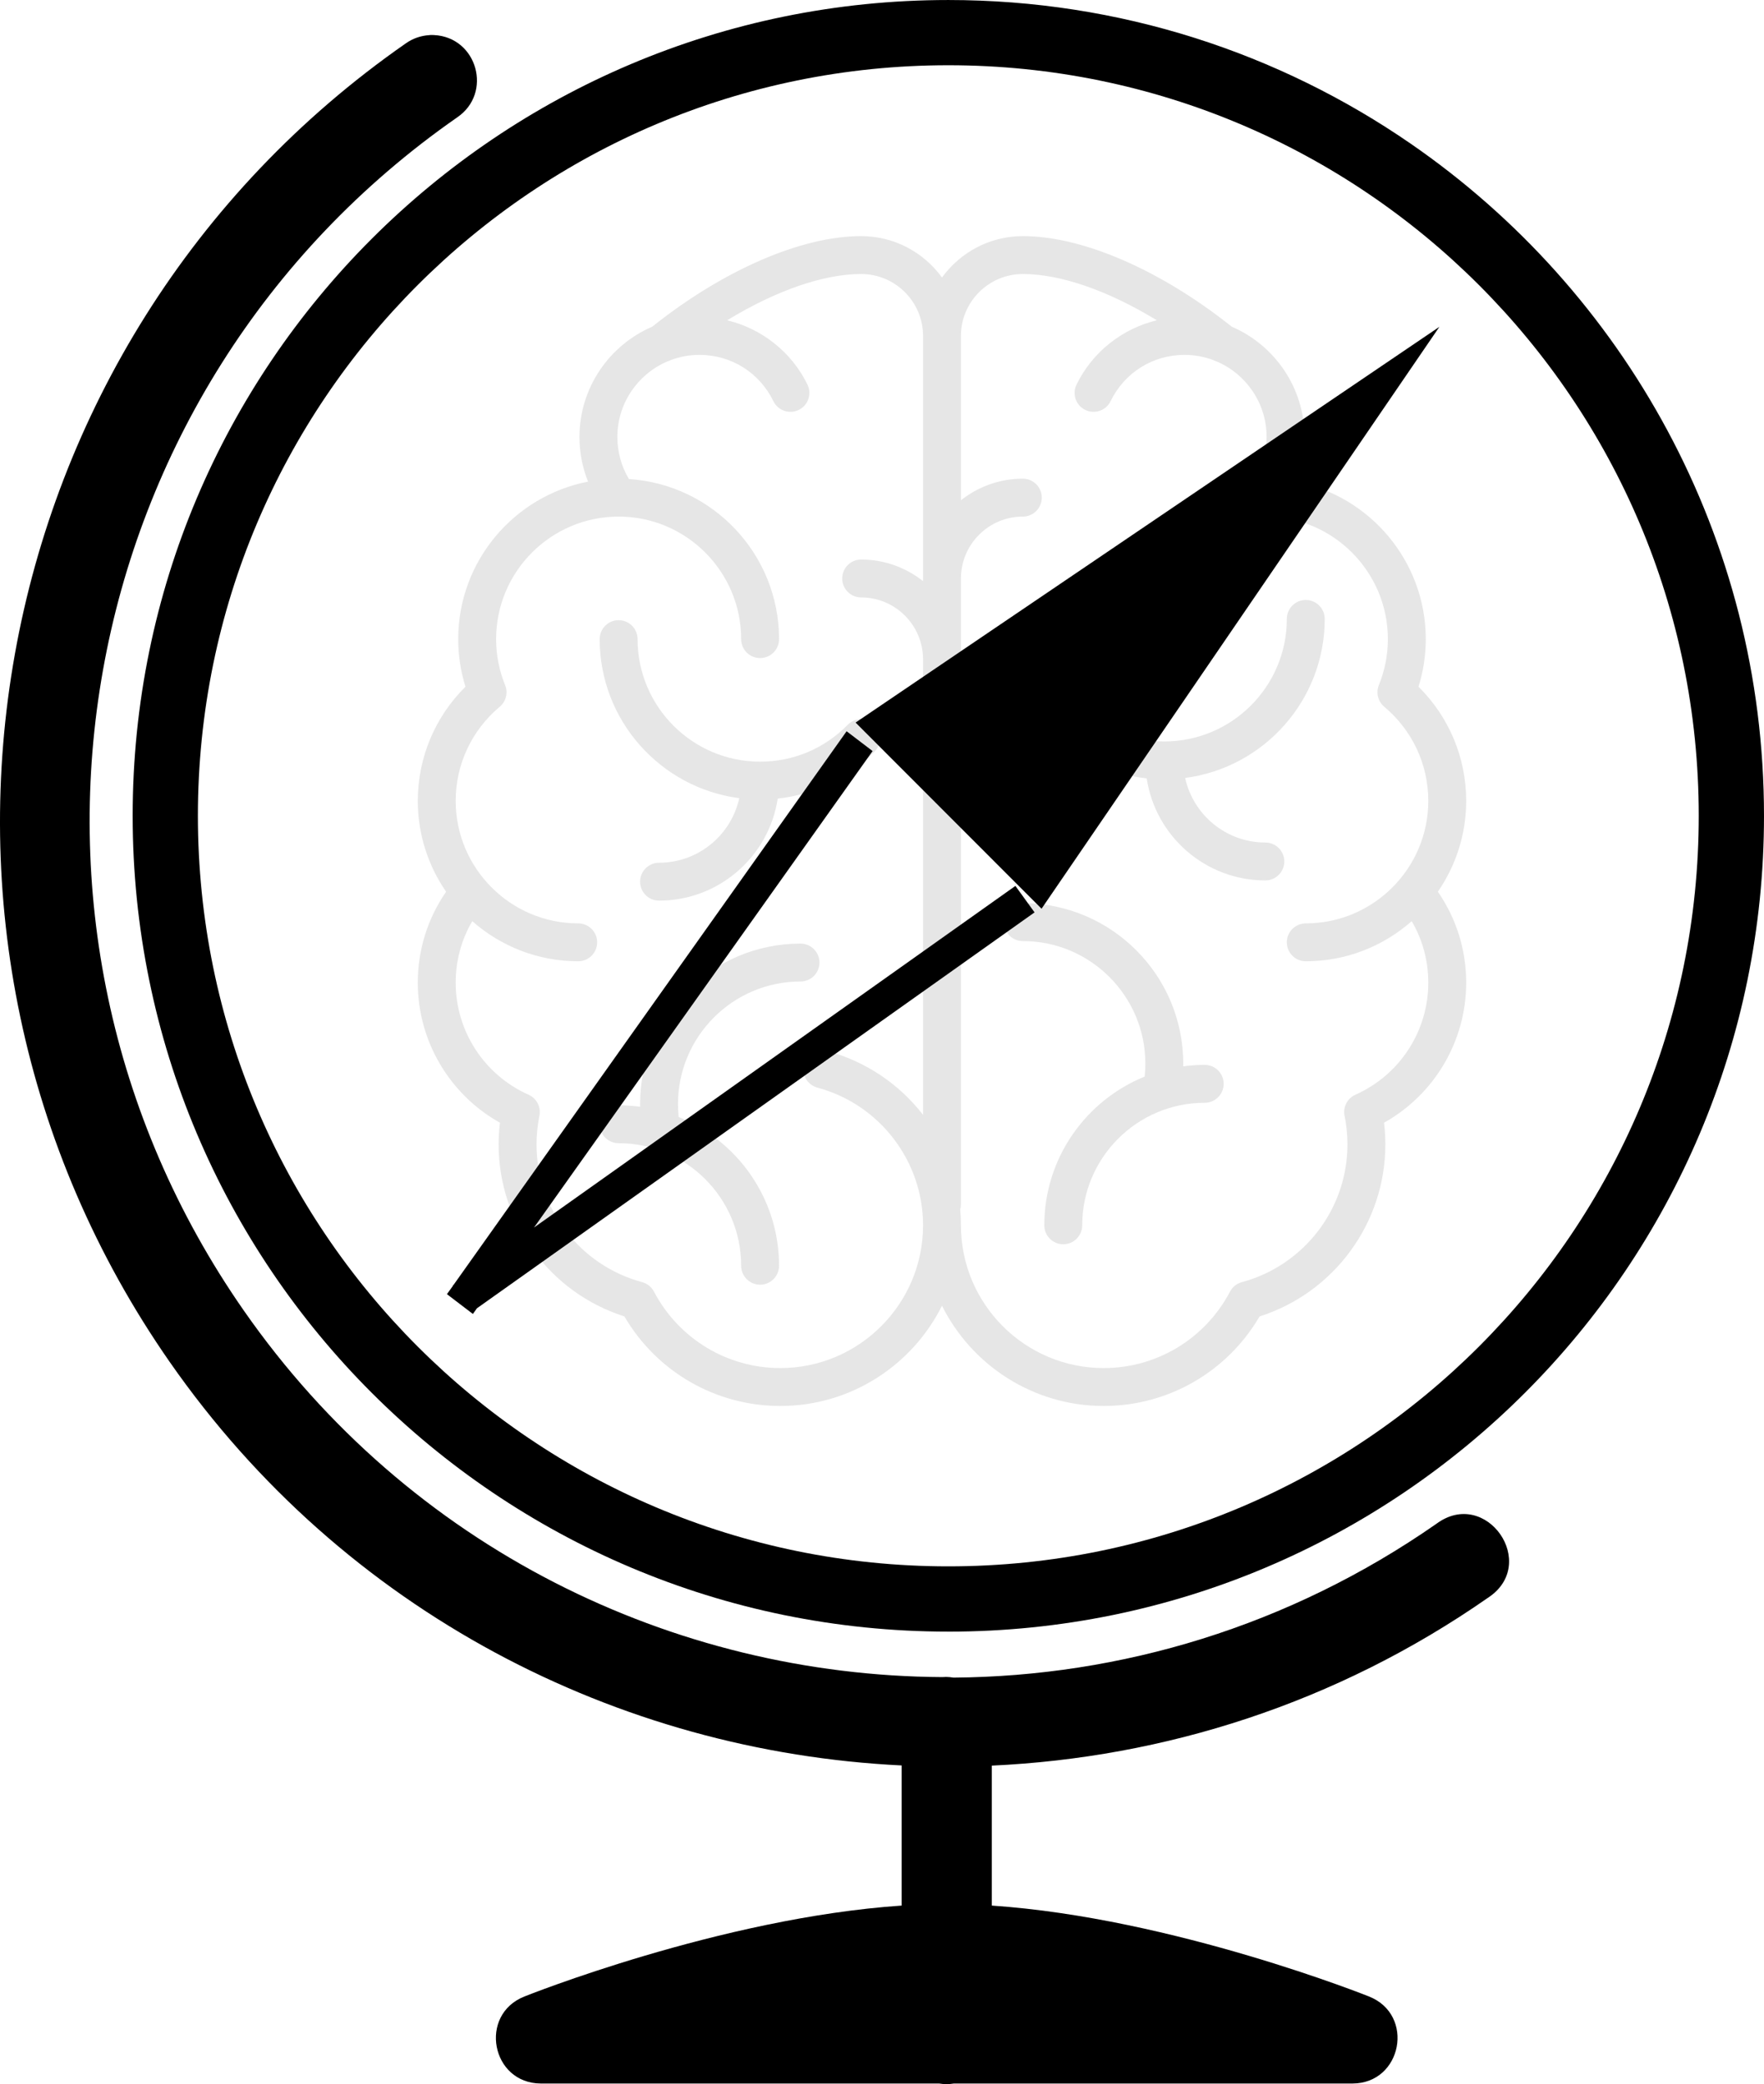
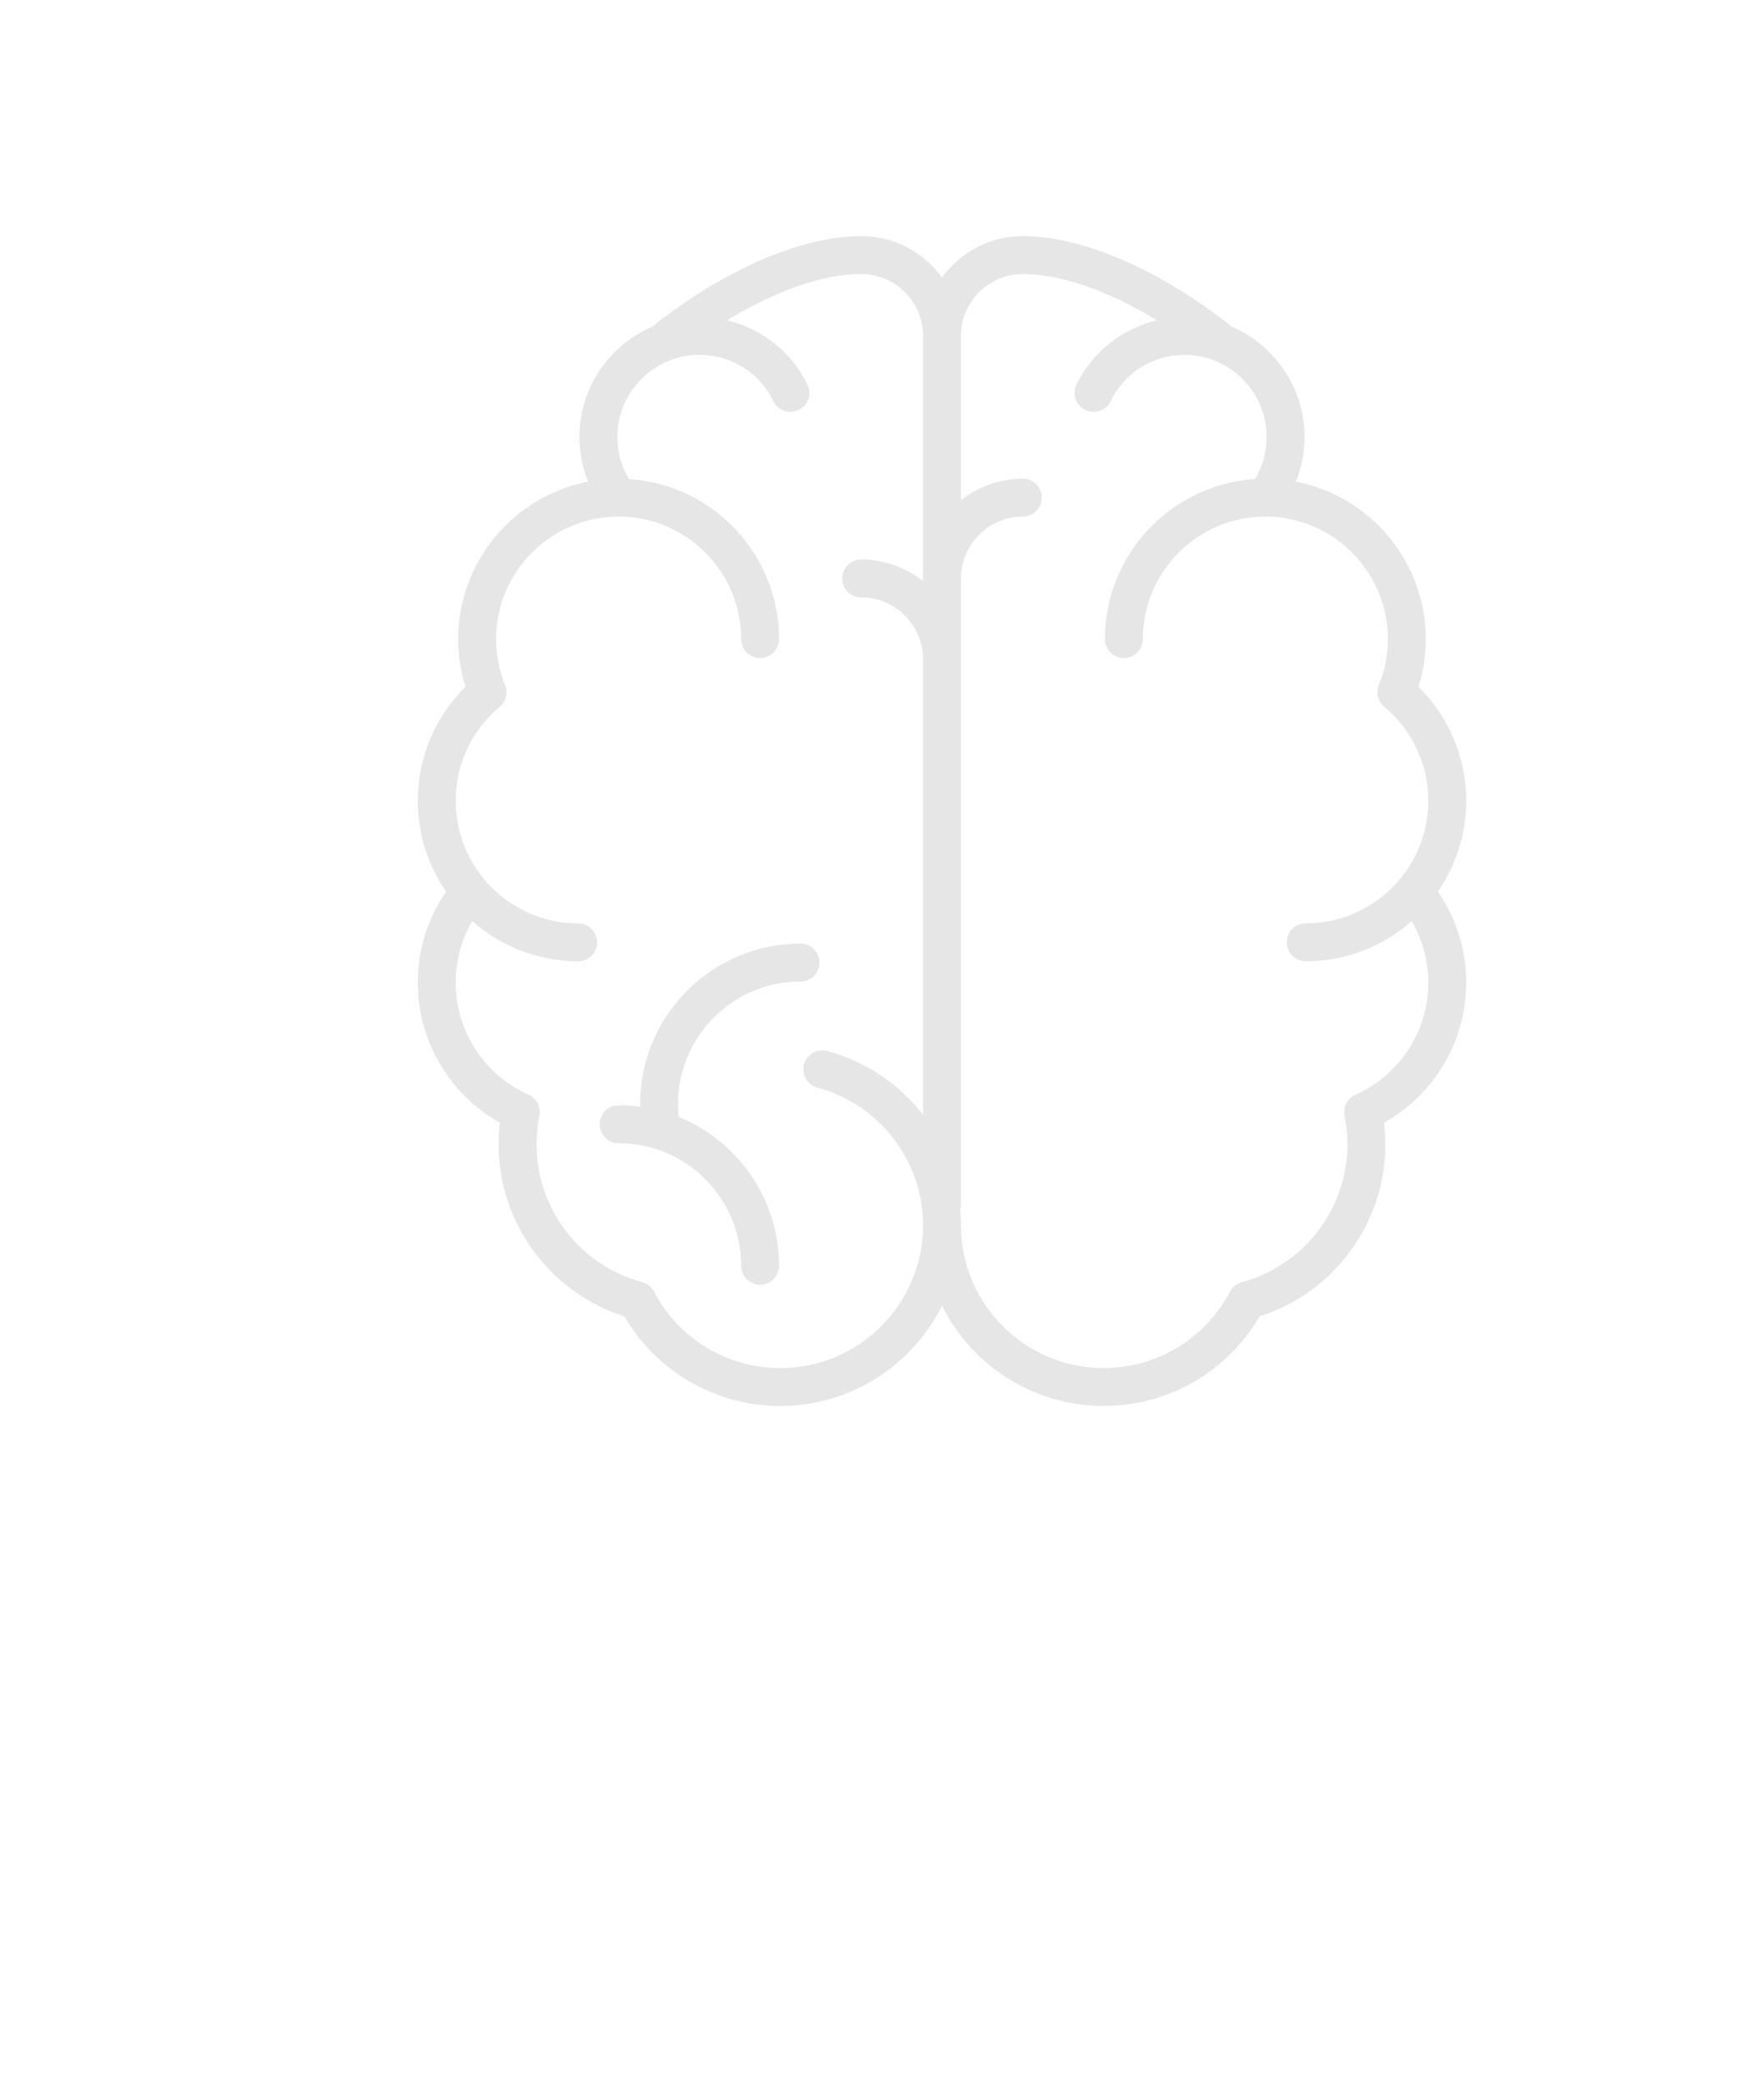
<svg xmlns="http://www.w3.org/2000/svg" xmlns:ns1="http://sodipodi.sourceforge.net/DTD/sodipodi-0.dtd" xmlns:ns2="http://www.inkscape.org/namespaces/inkscape" width="99.154mm" height="117.128mm" viewBox="0 0 99.154 117.128" version="1.1" id="svg5" xml:space="preserve">
  <ns1:namedview id="namedview7" pagecolor="#505050" bordercolor="#eeeeee" borderopacity="1" ns2:showpageshadow="0" ns2:pageopacity="0" ns2:pagecheckerboard="0" ns2:deskcolor="#505050" ns2:document-units="mm" showgrid="false" />
  <defs id="defs2" />
  <g ns2:label="Layer 1" ns2:groupmode="layer" id="layer1" transform="translate(-50.72,-147.386)">
-     <path style="line-height:normal;text-indent:0;text-align:start;text-decoration-line:none;text-decoration-style:solid;text-decoration-color:#000000;text-transform:none;isolation:auto;mix-blend-mode:normal;stroke-width:2.535" d="m 74.861,149.36 c -0.485,0.026 -0.953,0.191 -1.347,0.475 -24.096,16.784 -30.037,49.999 -13.253,74.095 9.804,14.074 25.216,21.898 41.139,22.674 v 7.876 c -10.185,0.688 -21.203,5.109 -21.203,5.109 -2.593,1.029 -1.864,4.881 0.926,4.891 h 22.386 c 0.274,0.045 0.553,0.045 0.827,0 h 22.411 c 2.79,-0.011 3.518,-3.862 0.925,-4.891 0,0 -11.019,-4.421 -21.203,-5.109 v -7.866 c 9.682,-0.448 19.356,-3.489 27.886,-9.431 2.916,-1.904 -0.099,-6.233 -2.896,-4.159 -8.294,5.777 -17.76,8.574 -27.144,8.644 -0.139,-0.025 -0.28,-0.037 -0.421,-0.038 -0.069,1.5e-4 -0.139,0.003 -0.208,0.009 -15.119,-0.086 -29.956,-7.24 -39.268,-20.609 -15.218,-21.848 -9.858,-51.822 11.99,-67.04 2.023,-1.364 1.14,-4.518 -1.297,-4.634 -0.084,-0.004 -0.168,-0.004 -0.252,0 z" id="path219" ns1:nodetypes="ccscccccccccccccccscccc" />
-     <path d="m 104.025,235.415 v 0 c 23.299,0 42.181,-18.882 42.181,-42.181 0,-23.299 -18.882,-42.181 -42.181,-42.181 -23.299,0 -42.181,18.882 -42.181,42.181 0,23.299 18.882,42.181 42.181,42.181 z m 0,3.668 v 0 c -25.32,0 -45.848,-20.529 -45.848,-45.848 0,-25.32 20.529,-45.848 45.848,-45.848 9.654,0 18.611,2.984 26,8.081 11.99,8.27 19.849,22.102 19.849,37.768 0,25.32 -20.529,45.848 -45.848,45.848 z m -23.289,-22.709 27.06,-19.2 1.076,1.488 -31.345,22.251 -0.225,0.318 -1.46,-1.113 0.337,-0.468 -0.009,-0.019 0.047,-0.037 22.091,-31.111 1.46,1.113 z m 50.892,-50.62 -22.363,32.702 -10.452,-10.461 z" id="path326" style="stroke-width:0.094" ns1:nodetypes="ssssssssssssscccccccccccccccc" />
    <g id="g3514" transform="matrix(0.142,0,0,0.142,70.796,160.656)" style="fill:#000000;fill-opacity:0.1">
      <g id="g3456" style="fill:#000000;fill-opacity:0.1">
-         <path d="M 151.245,222.446 C 148.054,237.039 135.036,248 119.5,248 c -4.142,0 -7.5,3.357 -7.5,7.5 0,4.143 3.358,7.5 7.5,7.5 23.774,0 43.522,-17.557 46.966,-40.386 14.556,-1.574 27.993,-8.06 38.395,-18.677 2.899,-2.959 2.85,-7.708 -0.109,-10.606 -2.958,-2.897 -7.707,-2.851 -10.606,0.108 C 184.947,202.829 172.643,208 159.5,208 132.757,208 111,186.243 111,159.5 c 0,-4.143 -3.358,-7.5 -7.5,-7.5 -4.142,0 -7.5,3.357 -7.5,7.5 0,32.215 24.119,58.884 55.245,62.946 z" id="path3446" style="fill:#000000;fill-opacity:0.1" />
        <path d="m 183,287.5 c 0,-4.143 -3.358,-7.5 -7.5,-7.5 -35.014,0 -63.5,28.486 -63.5,63.5 0,0.362 0.013,0.725 0.019,1.088 C 109.23,344.212 106.39,344 103.5,344 c -4.142,0 -7.5,3.357 -7.5,7.5 0,4.143 3.358,7.5 7.5,7.5 26.743,0 48.5,21.757 48.5,48.5 0,4.143 3.358,7.5 7.5,7.5 4.142,0 7.5,-3.357 7.5,-7.5 0,-26.611 -16.462,-49.437 -39.731,-58.867 -0.178,-1.699 -0.269,-3.418 -0.269,-5.133 0,-26.743 21.757,-48.5 48.5,-48.5 4.142,0 7.5,-3.357 7.5,-7.5 z" id="path3448" style="fill:#000000;fill-opacity:0.1" />
        <path d="m 439,223.5 c 0,-17.075 -6.82,-33.256 -18.875,-45.156 C 422.034,172.236 423,165.918 423,159.5 423,128.626 400.848,102.841 371.606,97.171 373.841,91.6 375,85.628 375,79.5 375,59.943 363.117,43.113 346.194,35.839 317.999,13.383 287.162,0 263.5,0 250.347,0 238.683,6.468 231.5,16.384 224.317,6.468 212.653,0 199.5,0 175.838,0 145.001,13.383 116.806,35.839 99.883,43.113 88,59.943 88,79.5 88,85.628 89.159,91.6 91.394,97.171 62.152,102.841 40,128.626 40,159.5 c 0,6.418 0.965,12.735 2.875,18.844 C 30.82,190.244 24,206.425 24,223.5 c 0,13.348 4.149,25.741 11.213,35.975 C 27.872,270.087 24,282.466 24,295.5 c 0,23.088 12.587,44.242 32.516,55.396 -0.343,2.852 -0.516,5.73 -0.516,8.604 0,31.144 20.315,58.679 49.79,68.063 12.821,21.942 36.175,35.437 61.71,35.437 27.995,0 52.269,-16.181 64,-39.674 11.731,23.493 36.005,39.674 64,39.674 25.535,0 48.889,-13.495 61.71,-35.437 29.475,-9.385 49.79,-36.92 49.79,-68.063 0,-2.874 -0.173,-5.752 -0.516,-8.604 C 426.413,339.742 439,318.588 439,295.5 439,282.466 435.128,270.087 427.787,259.475 434.851,249.241 439,236.848 439,223.5 Z M 167.5,448 c -21.029,0 -40.191,-11.594 -50.009,-30.256 -0.973,-1.849 -2.671,-3.208 -4.688,-3.751 C 88.19,407.369 71,384.961 71,359.5 c 0,-3.81 0.384,-7.626 1.141,-11.344 0.702,-3.447 -1.087,-6.92 -4.302,-8.35 C 50.32,332.018 39,314.626 39,295.5 39,286.801 41.256,278.486 45.561,271.121 56.757,280.992 71.436,287 87.5,287 91.642,287 95,283.643 95,279.5 95,275.357 91.642,272 87.5,272 60.757,272 39,250.243 39,223.5 c 0,-14.396 6.352,-27.964 17.428,-37.221 2.5,-2.09 3.365,-5.555 2.14,-8.574 C 56.2,171.869 55,165.744 55,159.5 55,132.757 76.757,111 103.5,111 c 26.743,0 48.5,21.757 48.5,48.5 0,4.143 3.358,7.5 7.5,7.5 4.142,0 7.5,-3.357 7.5,-7.5 C 167,125.858 140.698,98.257 107.579,96.145 104.577,91.127 103,85.421 103,79.5 c 0,-13.369 8.116,-24.875 19.678,-29.859 0.447,-0.133 0.885,-0.307 1.308,-0.527 C 127.568,47.752 131.447,47 135.5,47 c 12.557,0 23.767,7.021 29.256,18.325 1.81,3.727 6.298,5.281 10.023,3.47 3.726,-1.809 5.28,-6.296 3.47,-10.022 C 171.983,45.87 160.124,36.596 146.467,33.311 165.609,21.631 184.454,15 199.5,15 213.009,15 224,25.99 224,39.5 v 97.051 C 217.261,131.205 208.75,128 199.5,128 c -4.142,0 -7.5,3.357 -7.5,7.5 0,4.143 3.358,7.5 7.5,7.5 13.509,0 24.5,10.99 24.5,24.5 v 180.279 c -9.325,-12.031 -22.471,-21.111 -37.935,-25.266 -3.999,-1.071 -8.114,1.297 -9.189,5.297 -1.075,4.001 1.297,8.115 5.297,9.189 C 206.8,343.616 224,366.027 224,391.5 224,422.654 198.654,448 167.5,448 Z M 395.161,339.807 c -3.215,1.43 -5.004,4.902 -4.302,8.35 0.757,3.718 1.141,7.534 1.141,11.344 0,25.461 -17.19,47.869 -41.803,54.493 -2.017,0.543 -3.716,1.902 -4.688,3.751 C 335.691,436.406 316.529,448 295.5,448 264.346,448 239,422.654 239,391.5 c 0,-2.109 -0.098,-4.2 -0.281,-6.271 0.178,-0.641 0.281,-1.314 0.281,-2.012 V 135.5 c 0,-13.51 10.991,-24.5 24.5,-24.5 4.142,0 7.5,-3.357 7.5,-7.5 0,-4.143 -3.358,-7.5 -7.5,-7.5 -9.25,0 -17.761,3.205 -24.5,8.551 V 39.5 C 239,25.99 249.991,15 263.5,15 c 15.046,0 33.891,6.631 53.033,18.311 -13.657,3.284 -25.516,12.559 -31.782,25.462 -1.81,3.727 -0.256,8.214 3.47,10.022 3.726,1.81 8.213,0.257 10.023,-3.47 C 303.733,54.021 314.943,47 327.5,47 c 4.053,0 7.933,0.752 11.514,2.114 0.422,0.22 0.86,0.393 1.305,0.526 C 351.883,54.624 360,66.13 360,79.5 c 0,5.921 -1.577,11.627 -4.579,16.645 C 322.302,98.257 296,125.858 296,159.5 c 0,4.143 3.358,7.5 7.5,7.5 4.142,0 7.5,-3.357 7.5,-7.5 0,-26.743 21.757,-48.5 48.5,-48.5 26.743,0 48.5,21.757 48.5,48.5 0,6.244 -1.2,12.369 -3.567,18.205 -1.225,3.02 -0.36,6.484 2.14,8.574 11.075,9.257 17.427,22.825 17.427,37.221 0,26.743 -21.757,48.5 -48.5,48.5 -4.142,0 -7.5,3.357 -7.5,7.5 0,4.143 3.358,7.5 7.5,7.5 16.064,0 30.743,-6.008 41.939,-15.879 4.306,7.365 6.561,15.68 6.561,24.379 0,19.126 -11.32,36.518 -28.839,44.307 z" id="path3450" style="fill:#000000;fill-opacity:0.1" />
-         <path d="M 359.5,240 C 343.964,240 330.946,229.039 327.755,214.446 358.881,210.384 383,183.715 383,151.5 c 0,-4.143 -3.358,-7.5 -7.5,-7.5 -4.142,0 -7.5,3.357 -7.5,7.5 0,26.743 -21.757,48.5 -48.5,48.5 -13.143,0 -25.447,-5.171 -34.646,-14.561 -2.898,-2.958 -7.647,-3.007 -10.606,-0.108 -2.959,2.899 -3.008,7.647 -0.109,10.606 10.402,10.617 23.839,17.103 38.395,18.677 3.444,22.829 23.192,40.386 46.966,40.386 4.142,0 7.5,-3.357 7.5,-7.5 0,-4.143 -3.358,-7.5 -7.5,-7.5 z" id="path3452" style="fill:#000000;fill-opacity:0.1" />
-         <path d="m 335.5,328 c -2.89,0 -5.73,0.212 -8.519,0.588 0.006,-0.363 0.019,-0.726 0.019,-1.088 0,-35.014 -28.486,-63.5 -63.5,-63.5 -4.142,0 -7.5,3.357 -7.5,7.5 0,4.143 3.358,7.5 7.5,7.5 26.743,0 48.5,21.757 48.5,48.5 0,1.714 -0.091,3.434 -0.269,5.133 C 288.462,342.063 272,364.889 272,391.5 c 0,4.143 3.358,7.5 7.5,7.5 4.142,0 7.5,-3.357 7.5,-7.5 0,-26.743 21.757,-48.5 48.5,-48.5 4.142,0 7.5,-3.357 7.5,-7.5 0,-4.143 -3.358,-7.5 -7.5,-7.5 z" id="path3454" style="fill:#000000;fill-opacity:0.1" />
      </g>
      <g id="g3458" style="fill:#000000;fill-opacity:0.1">
</g>
      <g id="g3460" style="fill:#000000;fill-opacity:0.1">
</g>
      <g id="g3462" style="fill:#000000;fill-opacity:0.1">
</g>
      <g id="g3464" style="fill:#000000;fill-opacity:0.1">
</g>
      <g id="g3466" style="fill:#000000;fill-opacity:0.1">
</g>
      <g id="g3468" style="fill:#000000;fill-opacity:0.1">
</g>
      <g id="g3470" style="fill:#000000;fill-opacity:0.1">
</g>
      <g id="g3472" style="fill:#000000;fill-opacity:0.1">
</g>
      <g id="g3474" style="fill:#000000;fill-opacity:0.1">
</g>
      <g id="g3476" style="fill:#000000;fill-opacity:0.1">
</g>
      <g id="g3478" style="fill:#000000;fill-opacity:0.1">
</g>
      <g id="g3480" style="fill:#000000;fill-opacity:0.1">
</g>
      <g id="g3482" style="fill:#000000;fill-opacity:0.1">
</g>
      <g id="g3484" style="fill:#000000;fill-opacity:0.1">
</g>
      <g id="g3486" style="fill:#000000;fill-opacity:0.1">
</g>
    </g>
  </g>
  <style type="text/css" id="style139">
	.st0{fill:#BB9645;}
	.st1{fill:#0A0B0B;}
	.st2{fill:#FFFFFF;}
	.st3{fill:#231F20;}
	.st4{fill:url(#SVGID_1_);}
	.st5{fill:url(#SVGID_2_);}
	.st6{fill:url(#SVGID_3_);}
	.st7{fill:url(#SVGID_4_);}
	.st8{fill:url(#SVGID_5_);}
	.st9{fill:url(#SVGID_6_);}
	.st10{fill:url(#SVGID_7_);}
	.st11{fill:url(#SVGID_8_);}
	.st12{fill:url(#SVGID_9_);}
	.st13{fill:url(#SVGID_10_);}
	.st14{fill:url(#SVGID_11_);}
	.st15{fill:#1B1B1B;}
	.st16{fill:url(#SVGID_12_);}
	.st17{fill:url(#SVGID_13_);}
	.st18{fill:url(#SVGID_14_);}
	.st19{fill:url(#SVGID_15_);}
	.st20{fill:url(#SVGID_16_);}
	.st21{fill:url(#SVGID_17_);}
	.st22{fill:url(#SVGID_18_);}
	.st23{fill:url(#SVGID_19_);}
	.st24{fill:url(#SVGID_20_);}
	.st25{fill:url(#SVGID_21_);}
	.st26{fill:url(#SVGID_22_);}
</style>
</svg>